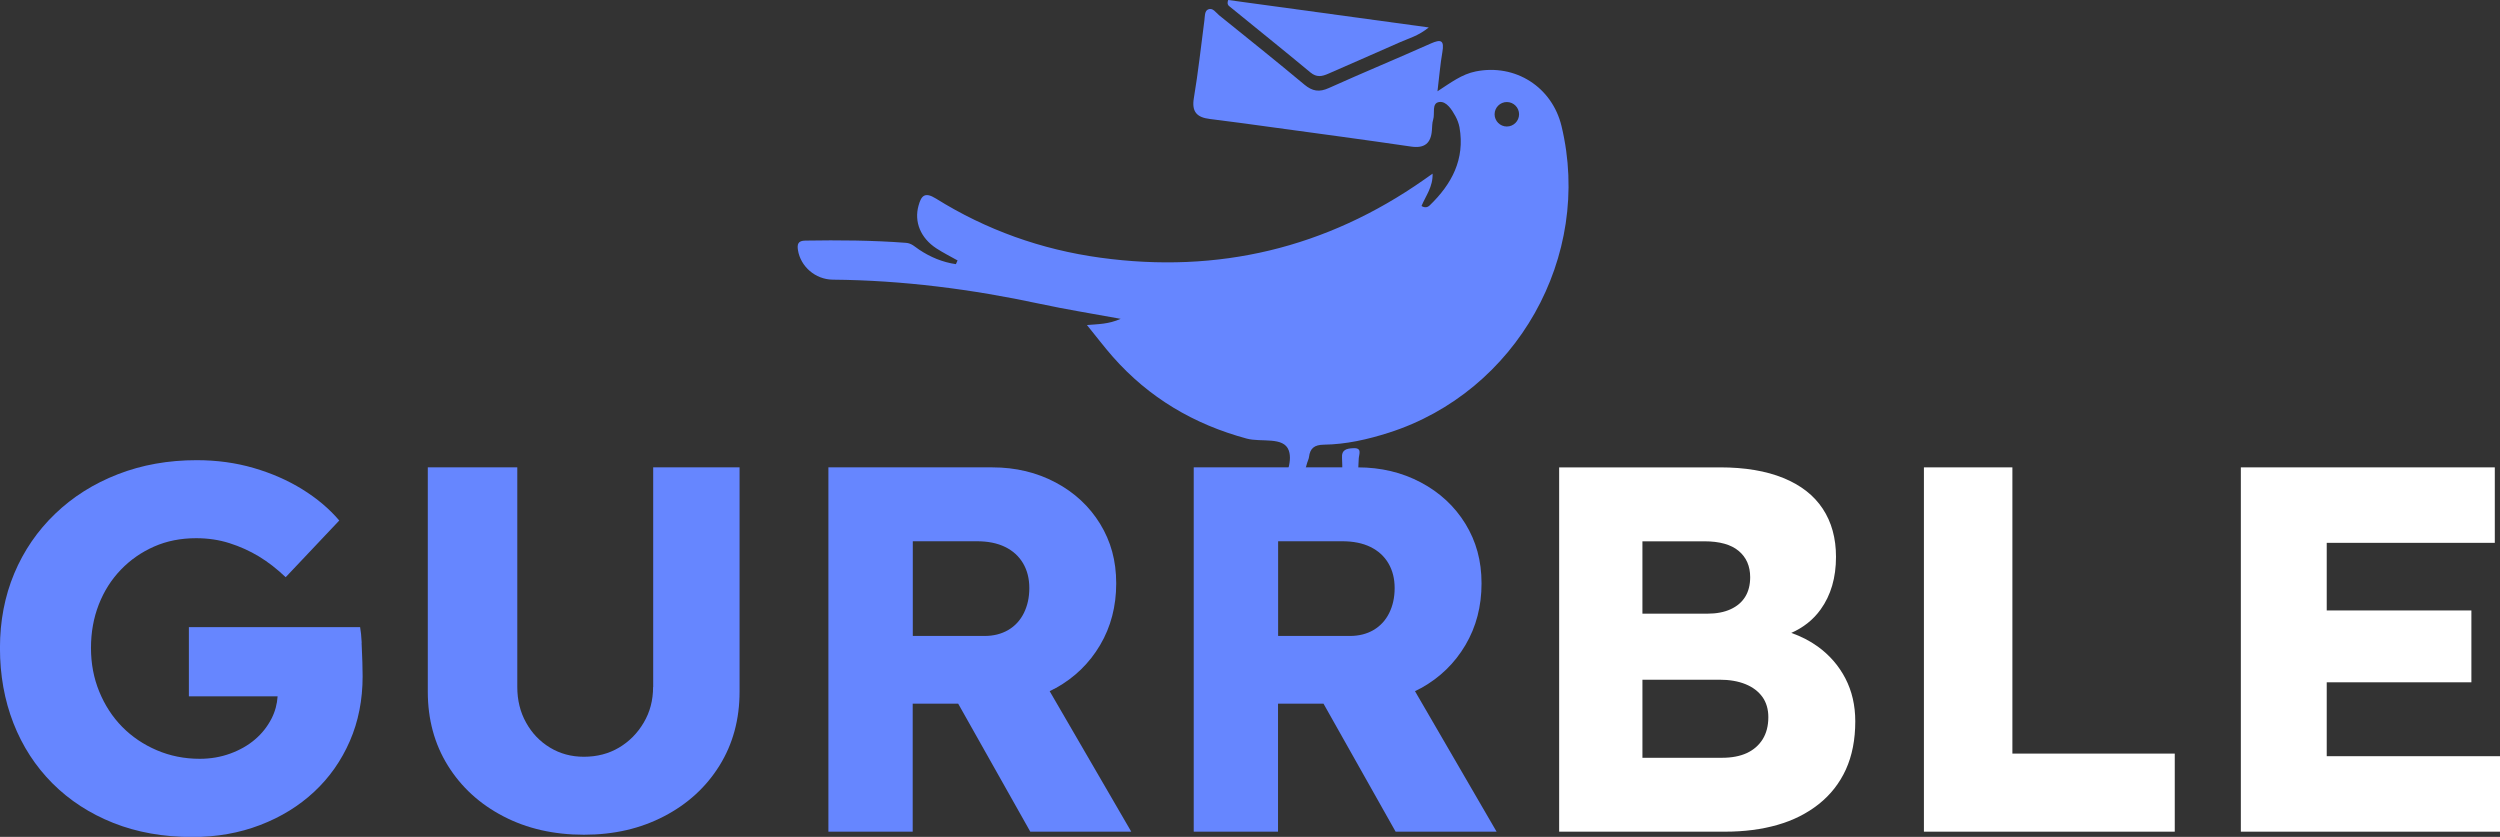
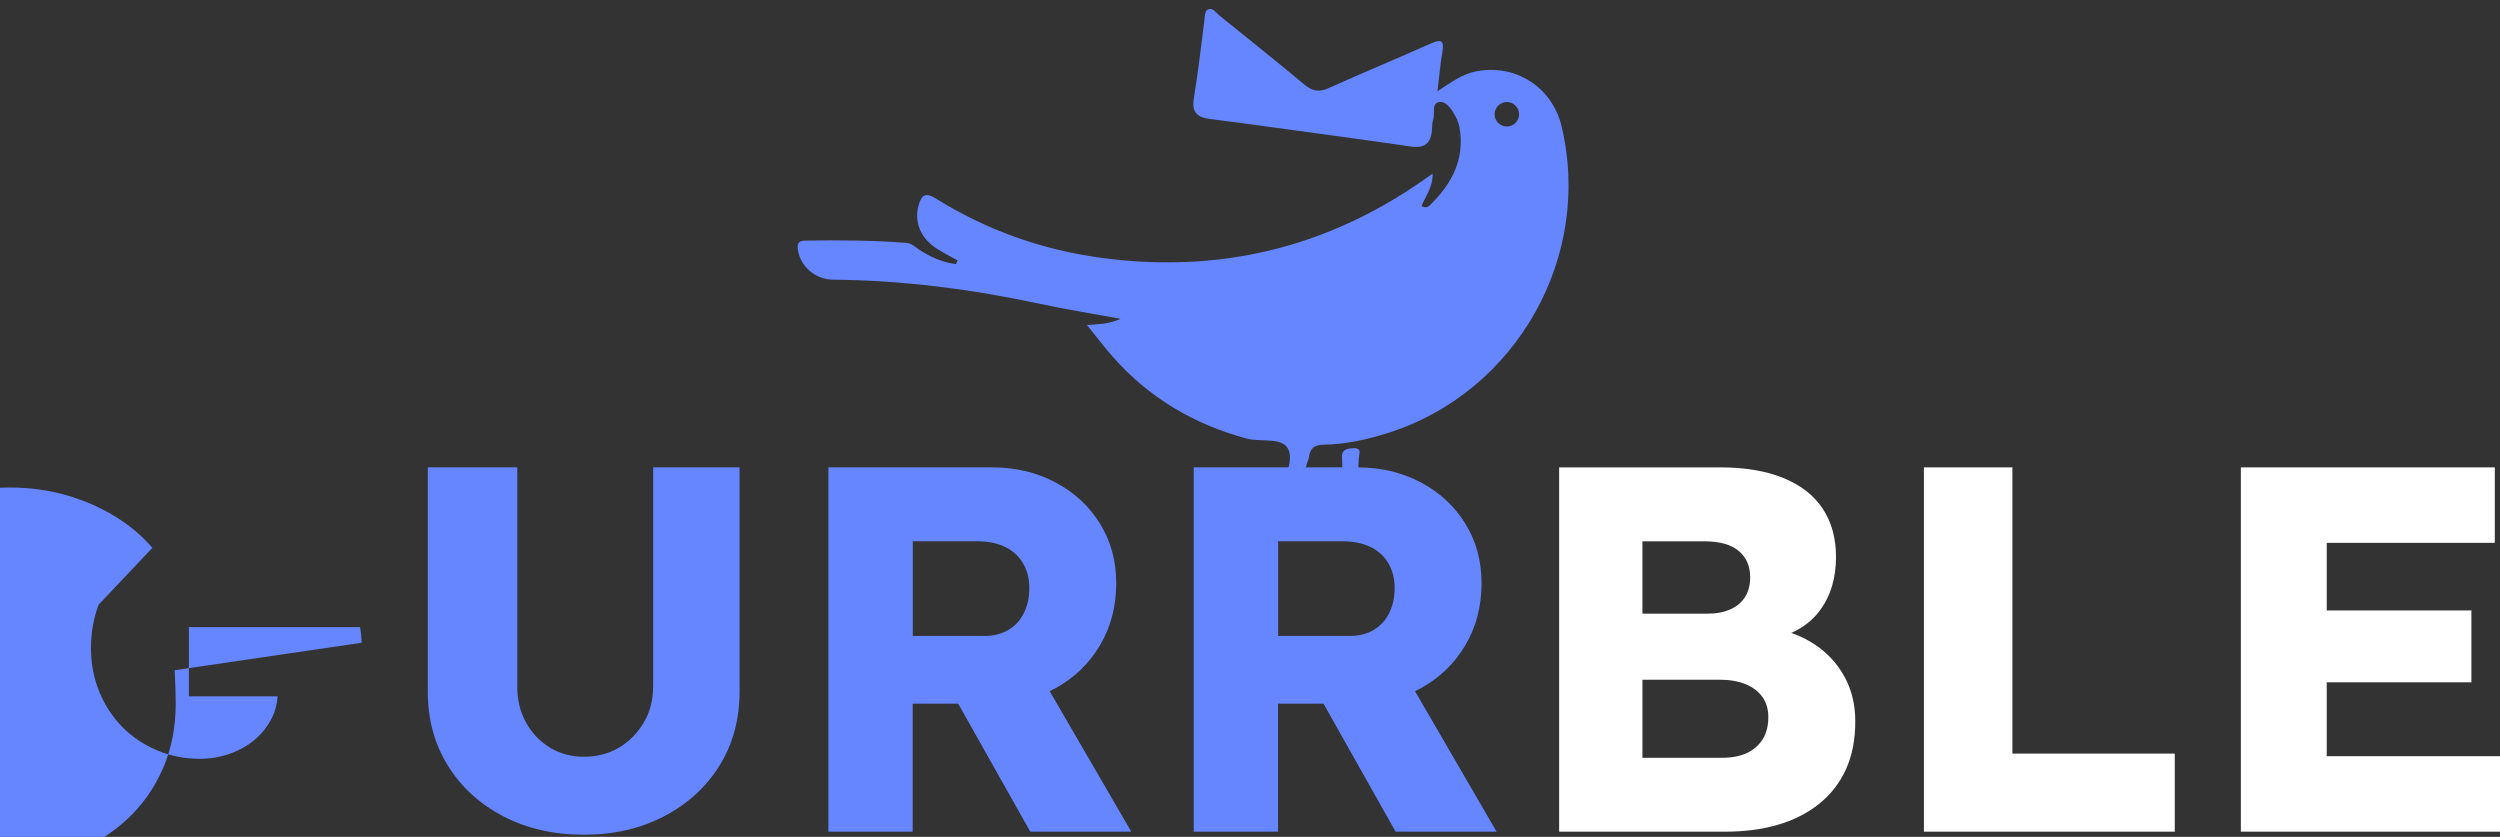
<svg xmlns="http://www.w3.org/2000/svg" id="Ebene_1" viewBox="0 0 490.25 164.11">
  <rect x="0" y="0" width="490.25" height="164.11" fill="#333333" stroke="none" />
  <defs>
    <style>.cls-1{fill:#fff;}.cls-1,.cls-2{stroke-width:0px;}.cls-2{fill:#6686ff;}</style>
  </defs>
  <path class="cls-2" d="m219.75,62.53c-2.36,1.05-4.37,1.02-6.6,1.21,1.86,2.28,3.39,4.31,5.06,6.21,7.1,8.06,15.92,13.26,26.28,16.06,2.85.77,7.25-.45,8.24,2.33.82,2.31-.8,5.47-1.61,8.35h4.56c-.82-.73-.37-2.42.65-5.92.11-.38.31-.74.36-1.12.21-1.74,1.04-2.42,2.91-2.45,4.35-.06,8.58-1.02,12.72-2.34,25.07-8,40.04-34.55,33.9-60.11-1.85-7.7-9.06-12.28-16.8-10.75-2.75.54-4.92,2.21-7.53,3.9.35-2.85.54-5.29.96-7.69.4-2.3-.24-2.58-2.27-1.68-6.64,2.97-13.36,5.74-19.99,8.73-1.88.85-3.21.65-4.79-.66-5.51-4.6-11.12-9.09-16.71-13.59-.65-.52-1.25-1.58-2.19-1.16-.71.32-.61,1.38-.72,2.16-.67,5.06-1.21,10.16-2.06,15.19-.47,2.75.6,3.82,3.13,4.13,4.09.5,8.19,1.07,12.28,1.63,9.06,1.24,18.12,2.45,27.18,3.78,2.66.39,3.9-.65,4.09-3.22.05-.69.04-1.41.24-2.05.4-1.2-.37-3.26,1.21-3.47,1.39-.18,2.44,1.47,3.16,2.78.37.68.66,1.44.8,2.2,1.09,6.24-1.51,11.11-5.84,15.29-.47.46-1.05.48-1.61.12.82-1.98,2.26-3.75,2.17-6.34-.72.51-1.2.85-1.67,1.18-19.16,13.43-40.38,18.48-63.5,15.3-11.53-1.58-22.34-5.43-32.23-11.6-2.22-1.38-2.88-.51-3.41,1.41-.88,3.17.41,6.34,3.5,8.36,1.34.87,2.77,1.59,4.16,2.37-.11.24-.22.48-.33.73-2.59-.38-4.98-1.36-7.21-2.85-.8-.53-1.47-1.25-2.56-1.33-6.58-.5-13.17-.55-19.77-.44-1.39.02-1.62.67-1.43,1.87.51,3.2,3.39,5.76,6.85,5.79,13.72.12,27.25,1.87,40.66,4.75,5.06,1.09,10.17,1.9,15.77,2.93Zm75.74-42.52c1.33,0,2.4,1.08,2.4,2.4s-1.08,2.4-2.4,2.4-2.4-1.08-2.4-2.4,1.08-2.4,2.4-2.4Z" />
  <path class="cls-2" d="m266.45,89.91c.05-.84.73-2.13-1.09-2.02-1.29.07-2.32.27-2.19,1.98.12,1.77-.01,3.54.07,5.31.04.77-.1,1.24-.53,1.5h5.04c-1.65-.69-1.55-2.37-1.3-6.78Z" />
-   <path class="cls-2" d="m240.86,0c12.83,1.75,25.76,3.52,39.32,5.38-2.04,1.67-3.94,2.14-5.66,2.91-4.66,2.09-9.36,4.09-14.03,6.16-1.24.55-2.29.77-3.51-.24-5.22-4.34-10.51-8.58-15.77-12.87-.28-.23-.67-.45-.36-1.34Z" />
-   <path class="cls-2" d="m70.93,126.04c-.07-1.29-.17-2.31-.31-3.06h-33.58v13.57h17.4c-.1,1.53-.49,2.98-1.18,4.34-.82,1.6-1.91,2.98-3.27,4.13-1.36,1.16-2.98,2.08-4.85,2.76-1.87.68-3.86,1.02-5.97,1.02-2.99,0-5.8-.56-8.42-1.68-2.62-1.12-4.88-2.65-6.79-4.59-1.91-1.94-3.4-4.24-4.49-6.89-1.09-2.65-1.63-5.51-1.63-8.57s.51-5.9,1.53-8.52c1.02-2.62,2.47-4.9,4.34-6.84,1.87-1.94,4.05-3.45,6.53-4.54,2.48-1.09,5.22-1.63,8.22-1.63,2.31,0,4.49.32,6.53.97,2.04.65,3.96,1.51,5.77,2.6,1.8,1.09,3.55,2.45,5.26,4.08l10.51-11.12c-1.97-2.31-4.39-4.35-7.25-6.12-2.86-1.77-6.04-3.16-9.54-4.18-3.5-1.02-7.23-1.53-11.17-1.53-5.58,0-10.73.92-15.46,2.76-4.73,1.84-8.83,4.42-12.3,7.76-3.47,3.33-6.14,7.23-8.01,11.68-1.87,4.46-2.81,9.34-2.81,14.64s.88,10.22,2.65,14.75c1.77,4.52,4.32,8.45,7.65,11.79,3.33,3.33,7.31,5.92,11.94,7.76,4.63,1.84,9.8,2.76,15.51,2.76,4.76,0,9.18-.78,13.27-2.35,4.08-1.56,7.62-3.74,10.61-6.53,2.99-2.79,5.32-6.11,6.99-9.95,1.67-3.84,2.5-8.08,2.5-12.7,0-.61-.02-1.53-.05-2.76-.04-1.22-.09-2.48-.15-3.78Z" />
+   <path class="cls-2" d="m70.93,126.04c-.07-1.29-.17-2.31-.31-3.06h-33.58v13.57h17.4c-.1,1.53-.49,2.98-1.18,4.34-.82,1.6-1.91,2.98-3.27,4.13-1.36,1.16-2.98,2.08-4.85,2.76-1.87.68-3.86,1.02-5.97,1.02-2.99,0-5.8-.56-8.42-1.68-2.62-1.12-4.88-2.65-6.79-4.59-1.91-1.94-3.4-4.24-4.49-6.89-1.09-2.65-1.63-5.51-1.63-8.57s.51-5.9,1.53-8.52l10.51-11.12c-1.97-2.31-4.39-4.35-7.25-6.12-2.86-1.77-6.04-3.16-9.54-4.18-3.5-1.02-7.23-1.53-11.17-1.53-5.58,0-10.73.92-15.46,2.76-4.73,1.84-8.83,4.42-12.3,7.76-3.47,3.33-6.14,7.23-8.01,11.68-1.87,4.46-2.81,9.34-2.81,14.64s.88,10.22,2.65,14.75c1.77,4.52,4.32,8.45,7.65,11.79,3.33,3.33,7.31,5.92,11.94,7.76,4.63,1.84,9.8,2.76,15.51,2.76,4.76,0,9.18-.78,13.27-2.35,4.08-1.56,7.62-3.74,10.61-6.53,2.99-2.79,5.32-6.11,6.99-9.95,1.67-3.84,2.5-8.08,2.5-12.7,0-.61-.02-1.53-.05-2.76-.04-1.22-.09-2.48-.15-3.78Z" />
  <path class="cls-2" d="m128.07,134.72c0,2.59-.61,4.92-1.84,6.99-1.22,2.08-2.84,3.71-4.85,4.9-2.01,1.19-4.3,1.79-6.89,1.79-2.45,0-4.66-.6-6.63-1.79-1.97-1.19-3.54-2.82-4.69-4.9-1.16-2.07-1.73-4.4-1.73-6.99v-43.07h-17.55v43.98c0,5.44,1.31,10.27,3.93,14.49,2.62,4.22,6.24,7.54,10.87,9.95,4.63,2.42,9.9,3.62,15.82,3.62s11.09-1.21,15.72-3.62c4.63-2.41,8.25-5.73,10.87-9.95,2.62-4.22,3.93-9.05,3.93-14.49v-43.98h-16.94v43.07Z" />
  <path class="cls-2" d="m207.06,134.92c3.67-2.04,6.56-4.85,8.67-8.42,2.11-3.57,3.16-7.6,3.16-12.09s-1.06-8.25-3.16-11.69c-2.11-3.43-5.02-6.14-8.73-8.11-3.71-1.97-7.84-2.96-12.4-2.96h-32.15v71.44h16.53v-25.1h8.92l14.14,25.1h19.8l-16-27.55c.4-.2.81-.4,1.2-.62Zm-28.06-28.78h12.55c2.18,0,4.03.37,5.56,1.12,1.53.75,2.7,1.82,3.52,3.21.82,1.4,1.22,3.01,1.22,4.85s-.36,3.47-1.07,4.9-1.73,2.54-3.06,3.32c-1.33.78-2.88,1.17-4.64,1.17h-14.08v-18.57Z" />
  <path class="cls-2" d="m278.7,134.92c3.67-2.04,6.56-4.85,8.67-8.42,2.11-3.57,3.16-7.6,3.16-12.09s-1.06-8.25-3.16-11.69c-2.11-3.43-5.02-6.14-8.73-8.11-3.71-1.97-7.84-2.96-12.4-2.96h-32.15v71.44h16.53v-25.1h8.92l14.14,25.1h19.8l-16-27.55c.4-.2.81-.4,1.2-.62Zm-28.06-28.78h12.55c2.18,0,4.03.37,5.56,1.12,1.53.75,2.7,1.82,3.52,3.21.82,1.4,1.22,3.01,1.22,4.85s-.36,3.47-1.07,4.9c-.71,1.43-1.73,2.54-3.06,3.32-1.33.78-2.88,1.17-4.64,1.17h-14.08v-18.57Z" />
  <path class="cls-1" d="m356.42,126.76c-1.53-1.11-3.26-1.98-5.15-2.65,2.39-1.06,4.31-2.58,5.76-4.6,2.01-2.79,3.01-6.23,3.01-10.31,0-3.67-.87-6.82-2.6-9.44-1.73-2.62-4.3-4.63-7.71-6.02-3.4-1.39-7.55-2.09-12.45-2.09h-31.53v71.44h32.55c3.74,0,7.16-.44,10.26-1.33,3.09-.88,5.8-2.25,8.11-4.08,2.31-1.84,4.08-4.1,5.31-6.79,1.22-2.69,1.84-5.83,1.84-9.44,0-3.13-.65-5.93-1.94-8.42-1.29-2.48-3.11-4.58-5.46-6.28Zm-34.34-20.61h12.14c2.99,0,5.24.63,6.74,1.89,1.5,1.26,2.25,2.98,2.25,5.15,0,1.5-.32,2.77-.97,3.83-.65,1.06-1.6,1.87-2.86,2.45-1.26.58-2.77.87-4.54.87h-12.76v-14.19Zm23.57,38.83c-.75,1.19-1.79,2.09-3.11,2.7-1.33.61-2.94.92-4.85.92h-15.61v-15.31h15.1c1.97,0,3.67.29,5.1.87s2.53,1.41,3.32,2.5c.78,1.09,1.17,2.42,1.17,3.98,0,1.7-.38,3.15-1.12,4.34Z" />
  <polygon class="cls-1" points="394.63 91.65 377.28 91.65 377.28 163.09 426.47 163.09 426.47 147.78 394.63 147.78 394.63 91.65" />
  <polygon class="cls-1" points="456.27 148.29 456.27 133.8 484.64 133.8 484.64 119.71 456.27 119.71 456.27 106.45 489.23 106.45 489.23 91.65 439.43 91.65 439.43 163.09 490.25 163.09 490.25 148.29 456.27 148.29" />
</svg>